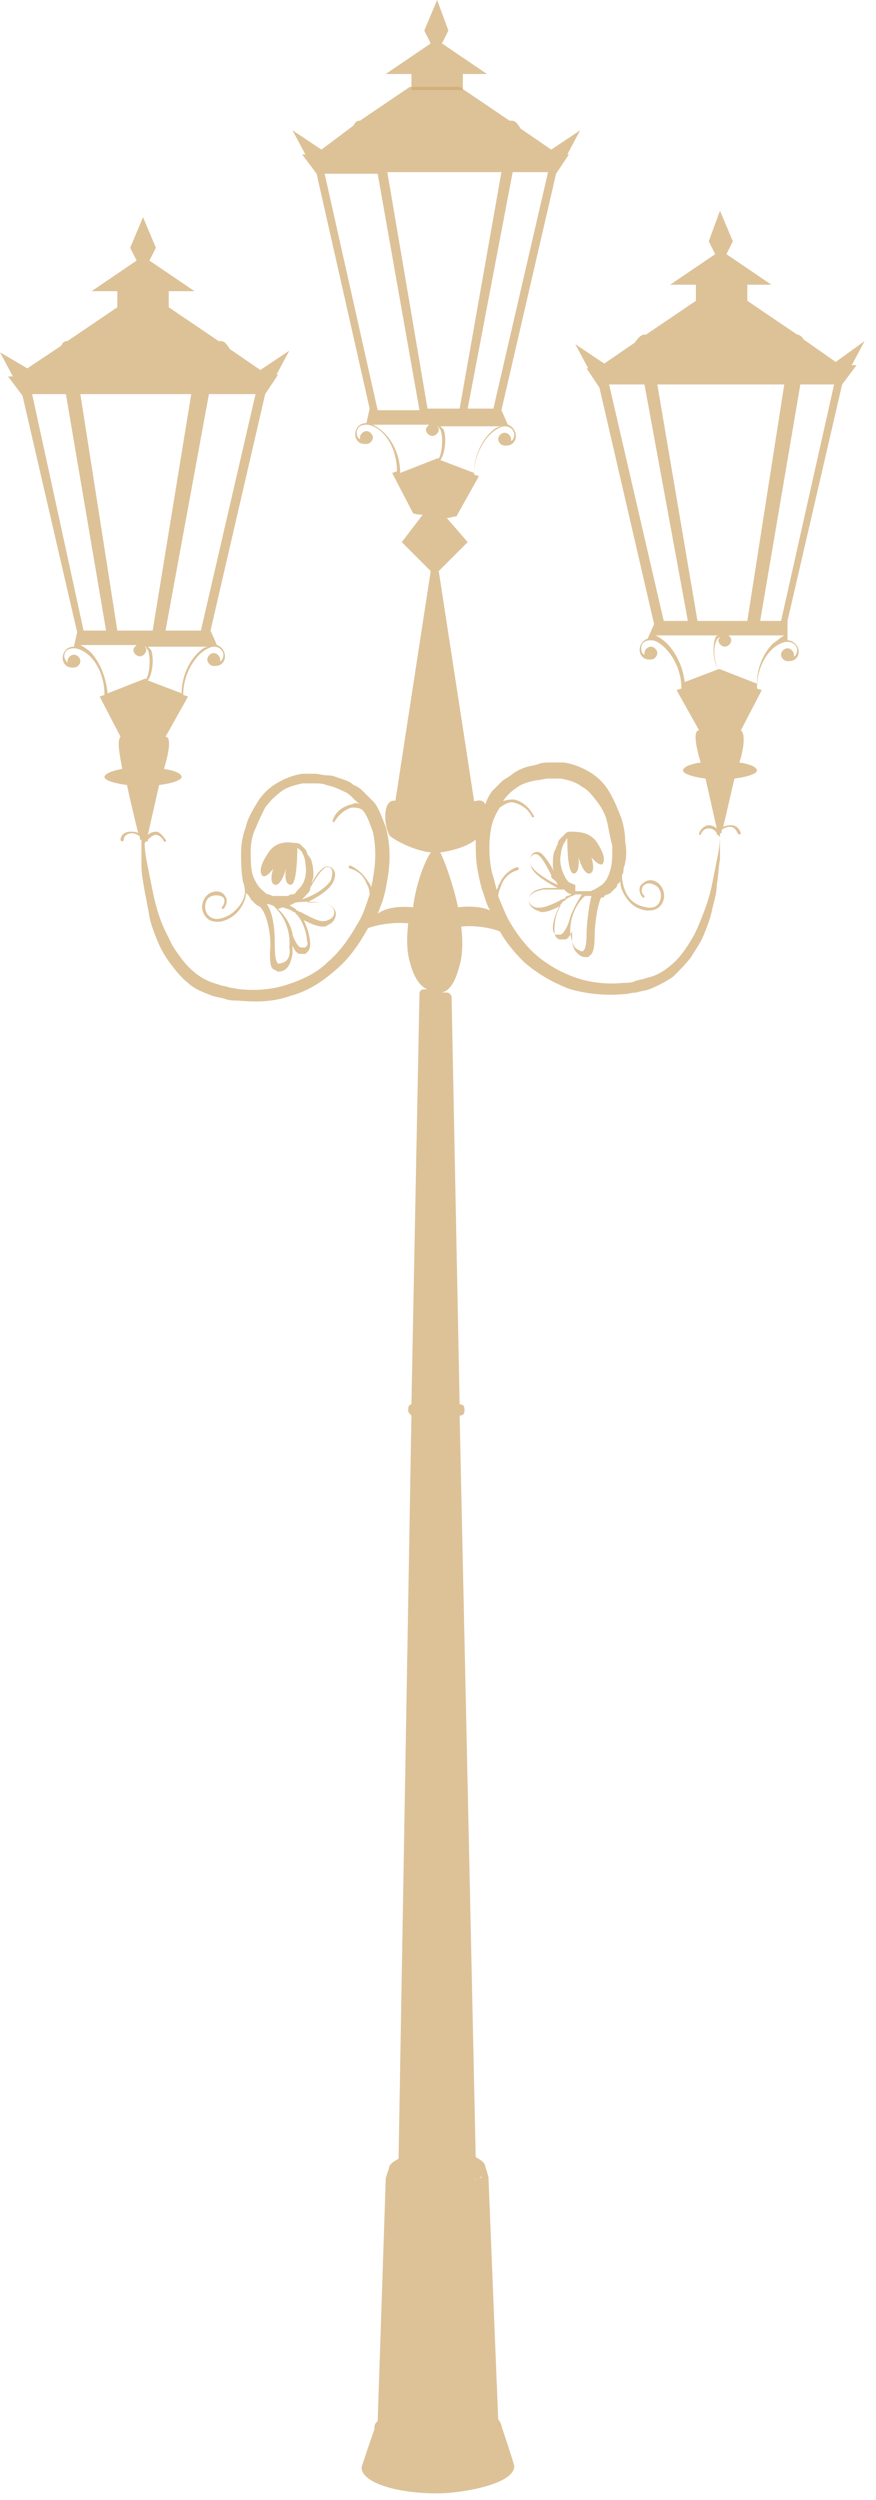
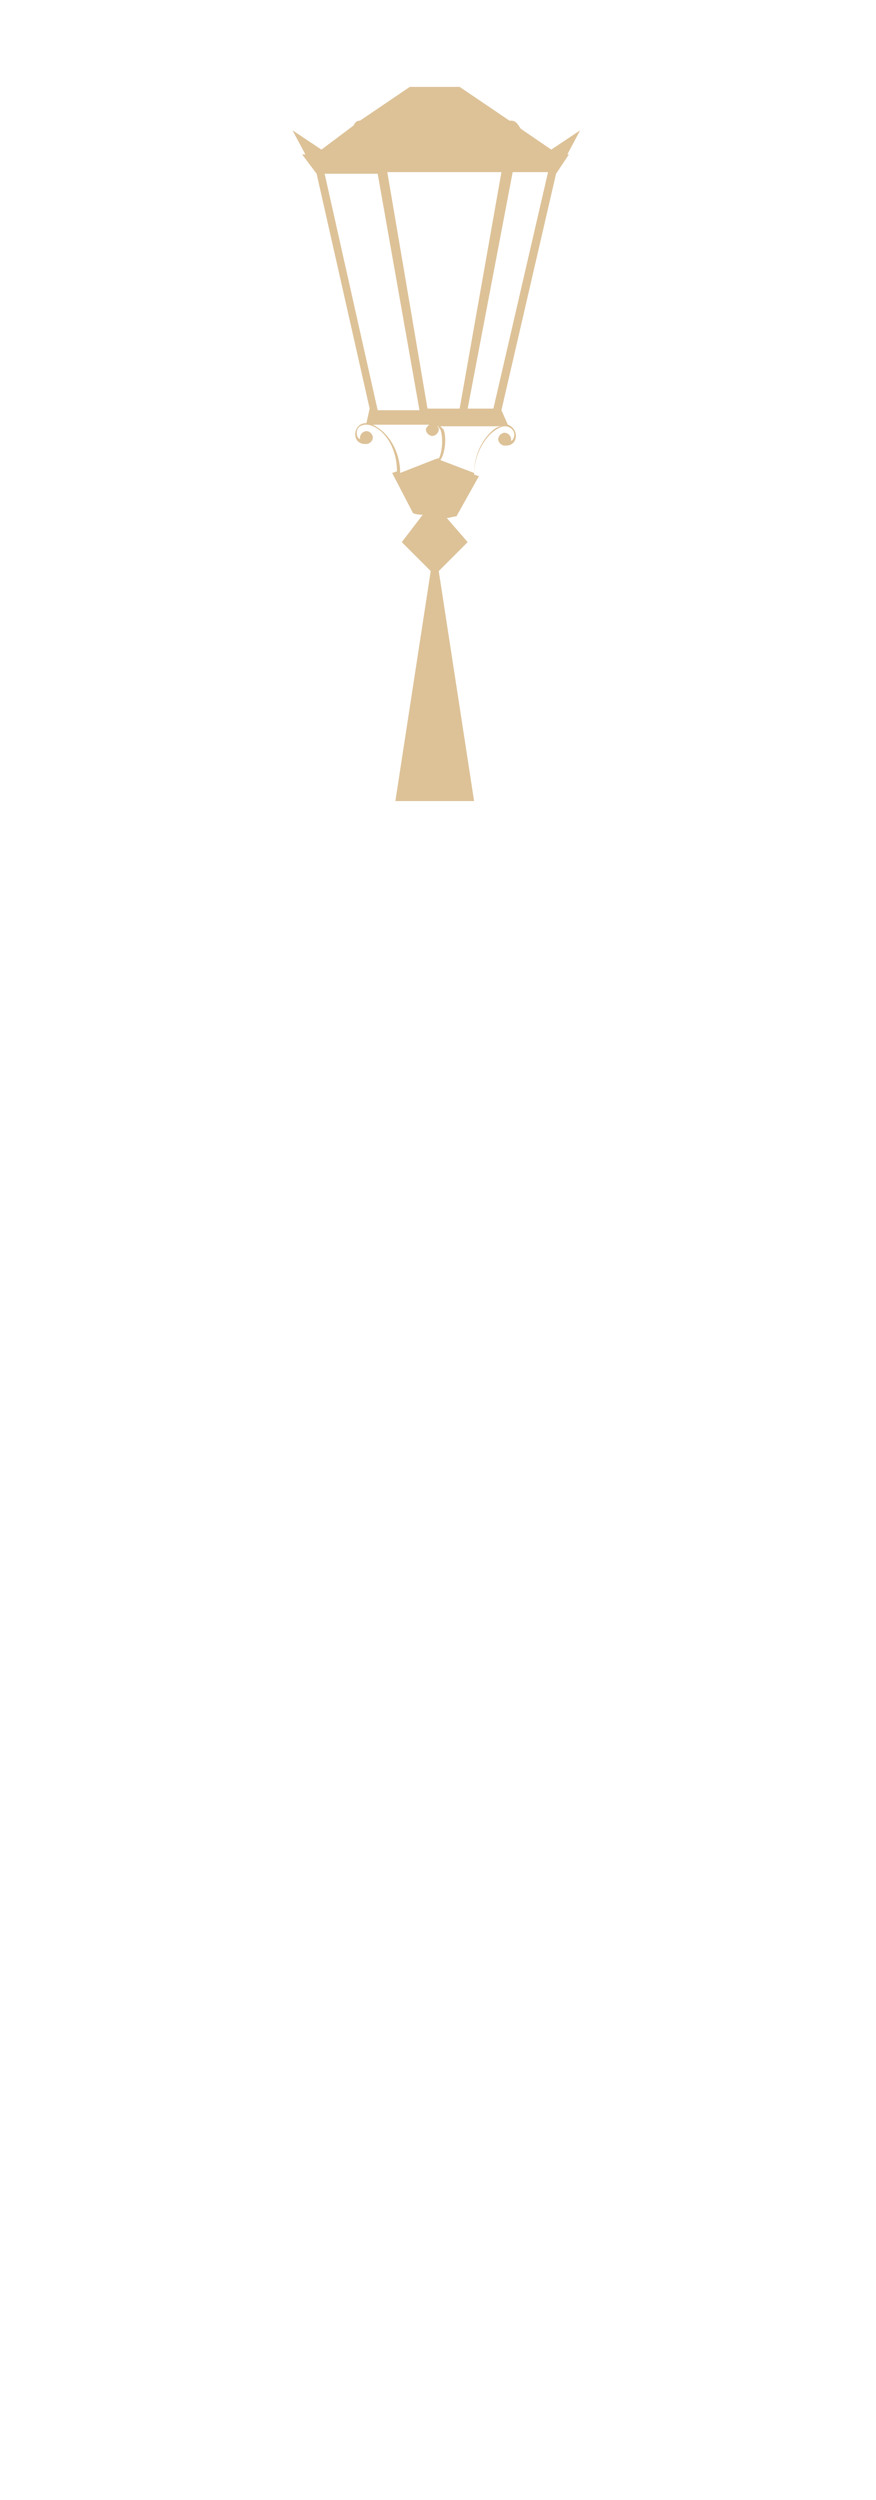
<svg xmlns="http://www.w3.org/2000/svg" width="74" height="211" viewBox="0 0 74 211" fill="none">
-   <path d="M32.583 6.245H34.755V7.603H39.099V6.245H41.136L37.335 3.666L37.878 2.579L36.927 0L35.841 2.579L36.384 3.666L32.583 6.245Z" fill="#CFA96D" fill-opacity="0.7" />
  <path d="M24.709 10.997L25.795 13.034H25.523L26.745 14.663L31.226 34.484L30.954 35.706C30.275 35.706 30.004 36.249 30.004 36.656C30.004 37.063 30.275 37.471 30.818 37.471H30.954C31.226 37.471 31.497 37.199 31.497 36.927C31.497 36.656 31.226 36.384 30.954 36.384C30.683 36.384 30.411 36.656 30.411 36.927V37.063C30.139 36.927 30.139 36.656 30.139 36.52C30.139 36.113 30.411 35.841 30.954 35.841C31.361 35.841 31.904 36.113 32.312 36.52C33.126 37.335 33.533 38.557 33.533 39.778L33.126 39.914L34.891 43.308C34.891 43.308 35.163 43.444 35.706 43.444L33.941 45.752L36.384 48.196L33.398 67.609H37.471H40.05L37.063 48.196L39.507 45.752L37.742 43.715C38.014 43.715 38.285 43.58 38.557 43.58L40.457 40.186L40.05 40.05C40.05 38.557 40.729 37.335 41.408 36.656C41.815 36.249 42.358 35.977 42.629 35.977C43.172 35.977 43.444 36.384 43.444 36.656C43.444 36.927 43.308 37.199 43.172 37.199V37.063C43.172 36.792 42.901 36.52 42.629 36.52C42.358 36.52 42.086 36.792 42.086 37.063C42.086 37.335 42.358 37.606 42.629 37.606C42.765 37.606 42.765 37.606 42.765 37.606C43.308 37.606 43.58 37.199 43.58 36.792C43.58 36.384 43.308 35.977 42.901 35.841L42.358 34.62L46.974 14.663L48.06 13.034H47.924L49.01 10.997L46.566 12.626L43.987 10.861C43.715 10.454 43.58 10.182 43.172 10.182C43.172 10.182 43.172 10.182 43.037 10.182L38.828 7.332H38.014H37.742H36.249H35.977H34.62L30.411 10.182C30.139 10.182 30.004 10.318 29.868 10.59L27.153 12.626L24.709 10.997ZM36.113 34.484L32.719 14.527H42.358L38.828 34.484H36.113ZM27.424 14.663H31.904L35.434 34.62H31.904L27.424 14.663ZM32.447 36.52C32.176 36.249 31.769 35.977 31.497 35.841H36.249C36.113 35.977 35.977 36.113 35.977 36.249C35.977 36.52 36.249 36.792 36.52 36.792C36.792 36.792 37.063 36.52 37.063 36.249C37.063 36.113 37.063 36.113 36.928 35.977C37.063 35.977 37.063 36.113 37.199 36.249C37.471 36.927 37.335 38.285 37.063 38.692H36.928L33.805 39.914C33.805 38.557 33.262 37.335 32.447 36.52ZM41.408 36.52C40.729 37.199 40.05 38.421 40.05 39.914L37.199 38.828C37.606 38.285 37.742 36.927 37.471 36.249C37.335 36.113 37.199 35.977 37.199 35.977H42.494C42.086 35.977 41.815 36.113 41.408 36.52ZM41.679 34.484H39.507L43.308 14.527H46.295L41.679 34.484Z" fill="#CFA96D" fill-opacity="0.7" />
-   <path d="M71.953 30.818L73.039 28.782L70.596 30.547L67.88 28.646C67.745 28.374 67.473 28.238 67.338 28.238L63.129 25.387V24.03H65.165L61.364 21.451L61.907 20.364L60.821 17.785L59.871 20.364L60.414 21.451L56.612 24.03H58.785V25.387L54.576 28.238C54.576 28.238 54.576 28.238 54.44 28.238C54.169 28.238 53.897 28.51 53.626 28.917L51.046 30.682L48.602 29.053L49.688 31.09H49.553L50.639 32.719L55.255 52.675L54.712 53.897C54.304 54.033 54.033 54.44 54.033 54.848C54.033 55.255 54.304 55.662 54.847 55.662H54.983C55.255 55.662 55.526 55.391 55.526 55.119C55.526 54.848 55.255 54.576 54.983 54.576C54.712 54.576 54.44 54.848 54.44 55.119V55.255C54.169 55.119 54.169 54.848 54.169 54.712C54.169 54.305 54.44 54.033 54.983 54.033C55.391 54.033 55.798 54.305 56.205 54.712C56.884 55.391 57.563 56.613 57.563 58.106L57.155 58.242L59.056 61.636C58.377 61.636 59.056 63.944 59.192 64.351C58.242 64.487 57.698 64.758 57.698 65.03C57.698 65.301 58.513 65.573 59.599 65.709L60.549 69.917C60.414 69.781 60.142 69.646 59.871 69.646C59.599 69.646 59.192 69.917 59.056 70.325V70.46H59.192C59.328 70.053 59.599 69.917 59.871 69.917C60.142 69.917 60.414 70.053 60.549 70.325V70.46H60.685C60.685 70.46 60.685 70.596 60.821 70.596C60.821 71.275 60.685 71.954 60.549 72.632C60.414 73.311 60.278 73.99 60.142 74.669C59.871 76.026 59.328 77.384 58.785 78.606C58.513 79.149 58.106 79.828 57.698 80.371C57.291 80.914 56.884 81.321 56.341 81.728C55.798 82.136 55.255 82.407 54.576 82.543C54.304 82.679 53.897 82.679 53.626 82.814C53.354 82.95 52.947 82.95 52.675 82.95C51.318 83.086 49.96 82.95 48.738 82.543C47.516 82.136 46.294 81.457 45.344 80.642C44.394 79.828 43.579 78.742 42.901 77.52C42.629 76.977 42.357 76.298 42.086 75.619C42.086 75.348 42.222 75.076 42.357 74.669C42.629 73.99 43.172 73.583 43.715 73.447L43.851 73.311L43.715 73.175C43.172 73.311 42.493 73.854 42.222 74.533C42.086 74.669 42.086 74.94 41.95 75.076C41.814 74.533 41.679 73.99 41.543 73.583C41.271 72.225 41.271 70.868 41.543 69.646C41.679 69.103 41.95 68.56 42.222 68.152C42.629 67.881 43.036 67.609 43.444 67.745C43.987 67.881 44.665 68.288 44.937 68.967C44.937 68.967 44.937 68.967 45.073 68.967C45.073 68.967 45.208 68.831 45.073 68.831C44.665 68.016 43.987 67.609 43.444 67.474C43.172 67.474 42.901 67.474 42.493 67.609C42.765 67.202 43.172 66.795 43.579 66.523C44.122 66.116 44.665 65.98 45.344 65.844C45.616 65.844 46.023 65.709 46.294 65.709H46.838C46.973 65.709 47.109 65.709 47.381 65.709C48.059 65.844 48.602 65.98 49.145 66.387C49.688 66.659 50.096 67.202 50.503 67.745C50.91 68.288 51.182 68.831 51.318 69.51C51.453 70.189 51.589 70.868 51.725 71.41C51.725 72.089 51.725 72.768 51.589 73.311C51.453 73.854 51.182 74.533 50.639 74.805C50.503 74.94 50.367 74.94 50.232 75.076C50.096 75.076 49.96 75.212 49.824 75.212C49.688 75.212 49.688 75.212 49.553 75.212C49.417 75.212 49.417 75.212 49.281 75.212C49.145 75.212 49.01 75.212 48.874 75.212C48.738 75.212 48.738 75.212 48.602 75.212V74.669C48.467 74.669 48.331 74.533 48.195 74.533C47.924 74.397 47.788 74.126 47.652 73.854C47.381 73.311 47.245 72.632 47.381 72.089C47.381 71.818 47.516 71.41 47.652 71.139C47.788 71.003 47.788 70.868 47.924 70.732C47.924 71.275 47.924 73.719 48.467 73.719C49.01 73.719 48.874 72.361 48.874 72.361C48.874 72.361 49.281 73.854 49.824 73.719C50.367 73.583 49.96 72.361 49.96 72.361C49.96 72.361 50.639 73.175 50.91 72.904C51.182 72.497 50.91 71.818 50.367 71.003C49.824 70.325 49.145 70.189 48.195 70.189C48.059 70.189 47.924 70.189 47.788 70.325C47.652 70.46 47.516 70.596 47.381 70.732C47.245 70.868 47.109 71.003 47.109 71.275C46.973 71.41 46.973 71.682 46.838 71.818C46.702 72.225 46.702 72.632 46.702 73.04C46.702 73.175 46.702 73.311 46.838 73.583C46.294 72.632 45.887 72.089 45.616 71.954C45.344 71.818 45.073 71.954 44.937 72.089C44.801 72.361 44.665 72.768 44.937 73.311C45.208 73.854 46.294 74.533 47.109 74.94C46.838 74.94 46.43 74.94 46.023 74.94C45.073 75.076 44.665 75.483 44.665 75.891C44.665 76.298 44.801 76.57 45.344 76.841C45.48 76.841 45.616 76.977 45.752 76.977C46.294 76.977 46.838 76.705 47.381 76.434C46.973 76.977 46.838 77.791 46.838 78.47C46.838 79.013 46.973 79.149 47.245 79.285C47.381 79.285 47.381 79.285 47.516 79.285C47.652 79.285 47.652 79.285 47.788 79.285C48.059 79.149 48.195 78.877 48.331 78.606C48.331 78.877 48.331 79.149 48.331 79.285C48.331 79.963 48.602 80.371 49.01 80.642C49.145 80.778 49.417 80.778 49.553 80.778C49.688 80.778 49.688 80.778 49.824 80.642C50.096 80.507 50.232 79.963 50.232 79.013C50.232 78.334 50.367 76.705 50.775 75.755C50.91 75.755 51.046 75.755 51.046 75.619C51.182 75.483 51.453 75.483 51.589 75.348C51.725 75.212 51.861 75.076 51.996 74.94C52.132 74.805 52.132 74.805 52.132 74.669L52.268 74.533L52.404 74.397C52.404 74.805 52.539 75.212 52.811 75.619C53.218 76.298 53.761 76.705 54.576 76.841C54.712 76.841 54.712 76.841 54.847 76.841C55.526 76.841 55.934 76.434 56.069 75.891C56.205 75.348 55.934 74.669 55.391 74.397C54.847 74.126 54.44 74.397 54.169 74.669C53.897 74.94 54.033 75.483 54.304 75.755H54.44V75.619C54.169 75.348 54.169 75.076 54.304 74.805C54.44 74.669 54.712 74.397 55.255 74.669C55.662 74.805 55.934 75.348 55.798 75.891C55.662 76.434 55.255 76.705 54.576 76.57C53.897 76.434 53.354 76.162 52.947 75.483C52.675 74.94 52.539 74.397 52.539 73.854C52.675 73.719 52.675 73.447 52.675 73.311C52.947 72.497 52.947 71.818 52.811 71.003C52.811 70.325 52.675 69.51 52.404 68.831C52.132 68.152 51.861 67.474 51.453 66.795C51.046 66.116 50.503 65.573 49.824 65.165C49.145 64.758 48.467 64.487 47.652 64.351C47.516 64.351 47.245 64.351 47.109 64.351H46.566C46.159 64.351 45.752 64.351 45.48 64.487C45.073 64.623 44.801 64.623 44.394 64.758C43.987 64.894 43.715 65.03 43.308 65.301C43.036 65.573 42.629 65.709 42.357 65.98C42.222 66.116 42.086 66.252 41.95 66.387C41.814 66.523 41.679 66.659 41.543 66.795C41.271 67.202 41.136 67.474 41 67.881C40.864 67.609 40.593 67.474 40.185 67.609H33.533C32.175 67.202 32.447 70.053 32.99 70.596C33.533 71.003 35.026 71.818 36.52 71.954H36.384C35.841 72.768 35.162 74.533 34.891 76.57C33.397 76.434 32.447 76.705 31.904 77.112C32.04 76.841 32.04 76.705 32.175 76.434C32.447 75.755 32.583 75.076 32.718 74.261C32.99 72.768 32.99 71.275 32.583 69.781C32.311 69.103 32.04 68.288 31.632 67.745C31.497 67.609 31.361 67.474 31.225 67.338C31.089 67.202 30.953 67.066 30.818 66.93C30.546 66.659 30.275 66.387 29.867 66.252C29.596 65.98 29.189 65.844 28.781 65.709C28.374 65.573 28.102 65.437 27.695 65.437C27.288 65.437 26.881 65.301 26.609 65.301H26.066C25.93 65.301 25.659 65.301 25.523 65.301C24.709 65.437 24.03 65.709 23.351 66.116C22.672 66.523 22.129 67.066 21.722 67.745C21.314 68.424 20.907 69.103 20.771 69.781C20.5 70.46 20.364 71.275 20.364 71.954C20.364 72.632 20.364 73.447 20.5 74.261C20.5 74.397 20.636 74.669 20.636 74.805C20.771 75.348 20.636 75.891 20.228 76.434C19.821 76.977 19.278 77.384 18.599 77.52C18.056 77.656 17.513 77.384 17.377 76.841C17.242 76.434 17.377 75.755 17.921 75.619C18.328 75.483 18.735 75.619 18.871 75.755C19.006 75.891 19.006 76.298 18.735 76.57V76.705H18.871C19.142 76.434 19.278 75.891 19.006 75.619C18.871 75.348 18.463 75.076 17.785 75.348C17.242 75.619 16.97 76.298 17.106 76.841C17.242 77.248 17.513 77.791 18.328 77.791C18.463 77.791 18.463 77.791 18.599 77.791C19.278 77.656 19.957 77.248 20.364 76.57C20.636 76.162 20.771 75.755 20.771 75.348L20.907 75.483L21.043 75.619C21.043 75.755 21.179 75.755 21.179 75.891C21.314 76.026 21.45 76.162 21.586 76.298C21.722 76.434 21.858 76.434 21.993 76.57C22.672 77.248 22.944 79.42 22.808 80.235C22.808 81.185 22.808 81.728 23.215 81.864C23.351 81.864 23.351 82 23.487 82C23.622 82 23.758 82 24.03 81.864C24.437 81.593 24.573 81.185 24.709 80.507C24.709 80.235 24.709 80.099 24.709 79.828C24.844 80.099 24.98 80.371 25.252 80.507C25.387 80.507 25.387 80.507 25.523 80.507C25.659 80.507 25.659 80.507 25.795 80.507C25.93 80.371 26.202 80.235 26.202 79.692C26.202 79.013 25.93 78.199 25.659 77.656C26.202 77.927 26.745 78.199 27.288 78.199C27.424 78.199 27.559 78.199 27.695 78.063C28.102 77.927 28.374 77.52 28.374 77.112C28.374 76.705 27.831 76.162 27.016 76.162C26.609 76.162 26.202 76.162 25.93 76.162C26.745 75.755 27.695 75.212 28.102 74.533C28.374 73.99 28.374 73.583 28.102 73.311C27.967 73.175 27.695 73.04 27.424 73.175C27.152 73.311 26.745 73.719 26.338 74.533C26.338 74.397 26.473 74.126 26.473 73.99C26.473 73.583 26.473 73.175 26.338 72.768C26.338 72.632 26.202 72.361 26.066 72.225C25.93 72.089 25.93 71.818 25.795 71.682C25.659 71.546 25.523 71.41 25.387 71.275C25.252 71.139 24.98 71.139 24.844 71.139C24.03 71.003 23.215 71.139 22.672 71.954C22.129 72.768 21.858 73.447 22.129 73.854C22.401 74.261 23.079 73.311 23.079 73.311C23.079 73.311 22.672 74.533 23.215 74.669C23.758 74.805 24.166 73.311 24.166 73.311C24.166 73.311 23.894 74.669 24.573 74.669C25.116 74.669 25.116 71.682 25.116 71.546C25.252 71.682 25.523 71.818 25.523 71.954C25.659 72.225 25.795 72.497 25.795 72.904C25.93 73.583 25.795 74.261 25.523 74.669C25.387 74.94 25.116 75.076 24.98 75.348C24.844 75.483 24.709 75.483 24.573 75.483L24.301 75.619C24.166 75.619 24.166 75.619 24.03 75.619C23.894 75.619 23.758 75.619 23.622 75.619C23.487 75.619 23.487 75.619 23.351 75.619C23.215 75.619 23.215 75.619 23.079 75.619C22.944 75.619 22.808 75.483 22.672 75.483C22.536 75.483 22.401 75.348 22.265 75.212C21.858 74.94 21.45 74.261 21.314 73.719C21.179 73.175 21.179 72.497 21.179 71.818C21.179 71.139 21.314 70.46 21.586 69.917C21.858 69.238 22.129 68.695 22.401 68.152C22.808 67.609 23.215 67.202 23.758 66.795C24.301 66.387 24.98 66.252 25.523 66.116C25.659 66.116 25.795 66.116 26.066 66.116H26.609C26.881 66.116 27.288 66.116 27.559 66.252C28.238 66.387 28.781 66.659 29.324 66.93C29.732 67.202 30.003 67.609 30.41 67.881C30.139 67.745 30.003 67.745 29.732 67.881C29.053 68.016 28.374 68.424 28.102 69.238V69.374H28.238C28.646 68.695 29.189 68.288 29.732 68.152C30.003 68.152 30.41 68.152 30.682 68.424C31.089 68.967 31.225 69.51 31.497 70.189C31.768 71.41 31.768 72.768 31.497 74.126C31.497 74.397 31.361 74.669 31.361 74.94C31.361 74.805 31.225 74.533 31.089 74.397C30.682 73.719 30.139 73.311 29.596 73.04C29.596 73.04 29.46 73.04 29.46 73.175C29.46 73.175 29.46 73.311 29.596 73.311C30.139 73.447 30.682 73.854 30.953 74.533C31.089 74.805 31.225 75.076 31.225 75.483C30.953 76.298 30.682 77.248 30.139 78.063C29.46 79.285 28.646 80.371 27.695 81.185C26.745 82.136 25.523 82.679 24.301 83.086C23.079 83.493 21.722 83.629 20.364 83.493C20.093 83.493 19.685 83.358 19.414 83.358C19.142 83.222 18.735 83.222 18.463 83.086C17.921 82.95 17.242 82.679 16.699 82.271C16.156 81.864 15.748 81.457 15.341 80.914C14.934 80.371 14.526 79.828 14.255 79.149C13.576 77.927 13.169 76.57 12.897 75.212C12.761 74.533 12.626 73.854 12.49 73.175C12.354 72.497 12.219 71.818 12.219 71.139C12.219 71.139 12.219 71.139 12.354 71.003H12.49V70.868C12.626 70.732 12.897 70.46 13.169 70.46C13.44 70.46 13.712 70.732 13.848 71.003C13.848 71.003 13.983 71.139 13.983 71.003C13.983 71.003 14.119 70.868 13.983 70.868C13.712 70.46 13.44 70.189 13.169 70.189C12.897 70.189 12.626 70.325 12.49 70.46L13.44 66.252C14.526 66.116 15.341 65.844 15.341 65.573C15.341 65.301 14.798 65.03 13.848 64.894C13.983 64.487 14.662 62.179 13.983 62.179L15.884 58.785L15.477 58.649C15.477 57.156 16.156 55.934 16.834 55.255C17.242 54.848 17.785 54.576 18.056 54.576C18.599 54.576 18.871 54.983 18.871 55.255C18.871 55.526 18.735 55.798 18.599 55.798V55.662C18.599 55.391 18.328 55.119 18.056 55.119C17.785 55.119 17.513 55.391 17.513 55.662C17.513 55.934 17.785 56.205 18.056 56.205C18.192 56.205 18.192 56.205 18.192 56.205C18.735 56.205 19.006 55.798 19.006 55.391C19.006 54.983 18.735 54.576 18.328 54.44L17.785 53.219L22.401 33.262L23.487 31.633H23.351L24.437 29.596L21.993 31.225L19.414 29.46C19.142 29.053 19.006 28.782 18.599 28.782C18.599 28.782 18.599 28.782 18.463 28.782L14.255 25.931V24.573H16.427L12.626 21.994L13.169 20.907L12.083 18.328L10.997 20.907L11.54 21.994L7.738 24.573H9.911V25.931L5.702 28.782C5.43 28.782 5.295 28.917 5.159 29.189L2.308 31.09L0 29.732L1.086 31.768H0.679L1.901 33.397L6.517 53.354L6.245 54.576C5.566 54.576 5.295 55.119 5.295 55.526C5.295 55.934 5.566 56.341 6.109 56.341H6.245C6.517 56.341 6.788 56.069 6.788 55.798C6.788 55.526 6.517 55.255 6.245 55.255C5.973 55.255 5.702 55.526 5.702 55.798V55.934C5.566 55.798 5.43 55.526 5.43 55.391C5.43 54.983 5.702 54.712 6.245 54.712C6.652 54.712 7.195 54.983 7.603 55.391C8.417 56.205 8.824 57.427 8.824 58.649L8.417 58.785L10.182 62.179C9.775 62.586 10.318 64.623 10.318 64.894C9.503 65.03 8.824 65.301 8.824 65.573C8.824 65.844 9.639 66.116 10.725 66.252C10.861 66.93 11.404 69.238 11.675 70.325C11.54 70.189 11.268 70.189 10.997 70.189C10.589 70.189 10.182 70.46 10.182 70.868C10.182 70.868 10.182 71.003 10.318 71.003C10.318 71.003 10.454 71.003 10.454 70.868C10.454 70.596 10.725 70.325 11.132 70.325C11.404 70.325 11.675 70.46 11.811 70.596C11.811 70.732 11.811 70.868 11.811 70.868H11.947C11.947 70.868 11.947 70.868 11.947 71.003C11.947 71.682 11.947 72.361 11.947 73.04C11.947 73.719 12.083 74.397 12.219 75.212C12.354 75.891 12.49 76.57 12.626 77.384C12.761 78.063 13.033 78.742 13.305 79.421C13.576 80.099 13.983 80.778 14.391 81.321C14.798 81.864 15.341 82.543 15.884 82.95C16.427 83.493 17.242 83.765 17.921 84.036C18.328 84.172 18.599 84.172 19.006 84.308C19.414 84.444 19.685 84.444 20.093 84.444C21.586 84.579 23.079 84.579 24.573 84.036C26.066 83.629 27.288 82.814 28.51 81.728C29.596 80.778 30.41 79.556 31.089 78.334C31.768 78.063 33.261 77.791 34.483 77.927C34.347 79.149 34.347 80.235 34.619 81.185C35.026 82.814 35.705 83.358 36.112 83.493H35.841C35.569 83.493 35.434 83.629 35.434 83.901L34.755 118.52C34.619 118.52 34.483 118.655 34.483 118.927V119.063C34.483 119.198 34.619 119.334 34.755 119.47L33.669 182.192C33.126 182.463 32.854 182.735 32.854 183.006L32.583 183.821V183.956L31.904 204.321C31.768 204.456 31.632 204.592 31.632 204.864C31.632 204.999 31.632 204.999 31.632 205.135V204.999C31.632 204.999 30.546 208.122 30.546 208.258C30.546 209.48 33.397 210.43 36.927 210.43C37.877 210.43 38.828 210.294 39.642 210.158C41.814 209.751 43.444 209.072 43.444 208.122C43.444 207.986 42.357 204.728 42.357 204.728C42.357 204.592 42.222 204.321 42.086 204.185L41.271 183.956V183.821C41.271 183.685 41 182.87 41 182.87C41 182.599 40.728 182.327 40.185 182.056L38.828 119.47C39.099 119.47 39.235 119.334 39.235 119.063V118.927C39.235 118.655 39.099 118.52 38.828 118.52L38.149 84.172C38.149 84.036 38.013 83.765 37.742 83.765H37.334C37.877 83.629 38.42 83.086 38.828 81.457C39.099 80.507 39.099 79.42 38.963 78.199C40.185 78.063 41.543 78.334 42.222 78.606C42.765 79.556 43.444 80.371 44.258 81.185C45.344 82.136 46.702 82.95 48.195 83.493C49.688 83.901 51.182 84.036 52.675 83.901C53.083 83.901 53.354 83.765 53.761 83.765C54.169 83.629 54.44 83.629 54.847 83.493C55.526 83.222 56.341 82.814 56.884 82.407C57.427 81.864 57.97 81.321 58.377 80.778C58.785 80.099 59.192 79.556 59.463 78.877C59.735 78.199 60.006 77.52 60.142 76.841C60.278 76.162 60.549 75.483 60.549 74.669C60.685 73.99 60.685 73.311 60.821 72.497C60.821 71.818 60.821 71.139 60.821 70.46C60.821 70.46 60.821 70.46 60.821 70.325H60.957C60.957 70.325 60.957 70.189 60.957 70.053C61.093 69.917 61.364 69.781 61.636 69.781C62.043 69.781 62.179 70.053 62.314 70.325L62.45 70.46L62.586 70.325C62.45 69.917 62.179 69.646 61.771 69.646C61.636 69.646 61.364 69.646 61.093 69.781C61.364 68.695 61.907 66.252 62.043 65.709C63.129 65.573 63.944 65.301 63.944 65.03C63.944 64.758 63.4 64.487 62.45 64.351C62.586 64.079 63.129 62.043 62.586 61.636L64.351 58.242L63.944 58.106C63.944 56.884 64.351 55.662 65.165 54.848C65.573 54.44 66.116 54.169 66.523 54.169C67.066 54.169 67.338 54.576 67.338 54.848C67.338 55.119 67.202 55.391 67.066 55.391V55.255C67.066 54.983 66.794 54.712 66.523 54.712C66.251 54.712 65.98 54.983 65.98 55.255C65.98 55.526 66.251 55.798 66.523 55.798C66.659 55.798 66.659 55.798 66.659 55.798C67.202 55.798 67.473 55.391 67.473 54.983C67.473 54.576 67.066 54.033 66.523 54.033V52.404L71.139 32.447L72.361 30.818H71.953ZM44.937 73.175C44.665 72.768 44.801 72.361 44.937 72.225C45.073 72.089 45.073 72.089 45.208 72.089H45.344C45.616 72.225 45.887 72.497 46.566 73.854V73.99C46.566 74.126 46.838 74.261 46.973 74.397C46.973 74.533 47.109 74.533 47.109 74.669C46.43 74.397 45.344 73.719 44.937 73.175ZM45.208 76.57C44.801 76.434 44.665 76.162 44.665 75.891C44.665 75.483 45.208 75.212 45.887 75.076C46.294 75.076 46.702 75.076 46.973 75.076C47.245 75.076 47.516 75.076 47.652 75.076C47.652 75.076 47.652 75.076 47.788 75.212C47.924 75.348 48.195 75.483 48.331 75.483C48.195 75.483 48.059 75.619 47.924 75.619C47.924 75.619 47.788 75.619 47.788 75.755C47.652 75.891 47.381 75.891 47.245 76.026C46.43 76.434 45.752 76.705 45.208 76.57ZM48.059 77.791C47.924 78.199 47.652 78.742 47.381 78.877C47.245 78.877 47.109 78.877 46.973 78.877C46.838 78.877 46.702 78.606 46.702 78.334C46.702 77.52 47.245 76.298 47.652 76.026C47.652 76.026 47.788 76.026 47.788 75.891C47.924 75.891 47.924 75.755 48.059 75.755C48.195 75.619 48.467 75.619 48.602 75.483H48.738C48.874 75.483 49.01 75.483 49.145 75.483C48.467 76.57 48.195 77.248 48.059 77.791ZM49.553 78.742C49.553 79.828 49.417 80.099 49.281 80.235C49.145 80.371 49.01 80.235 48.738 80.099C48.467 79.963 48.331 79.556 48.195 78.877C48.059 77.927 48.467 76.434 49.417 75.619C49.553 75.619 49.553 75.619 49.688 75.619C49.824 75.619 49.824 75.619 49.96 75.619C49.688 76.705 49.553 78.199 49.553 78.742ZM24.03 81.185C23.758 81.321 23.622 81.321 23.487 81.321C23.351 81.185 23.215 80.914 23.215 79.828C23.215 79.149 23.215 77.248 22.536 76.298H22.672L23.079 76.434C24.166 77.384 24.573 78.877 24.437 79.963C24.573 80.642 24.301 81.05 24.03 81.185ZM23.351 76.434C23.351 76.57 23.351 76.57 23.351 76.434ZM25.795 79.963C25.659 79.963 25.523 79.963 25.387 79.963C25.116 79.828 24.844 79.285 24.709 78.877V78.742C24.573 78.334 24.437 77.656 23.487 76.705L23.894 76.57C24.166 76.705 24.437 76.705 24.573 76.841C24.709 76.841 24.709 76.977 24.844 76.977C24.844 76.977 24.98 76.977 24.98 77.112C25.387 77.384 25.93 78.606 25.93 79.421C26.066 79.692 25.93 79.828 25.795 79.963ZM27.016 76.162C27.695 76.162 28.238 76.57 28.238 76.977C28.238 77.248 28.102 77.52 27.695 77.656C27.152 77.927 26.473 77.52 25.659 77.112C25.523 76.977 25.252 76.977 25.116 76.841C25.116 76.841 24.98 76.841 24.98 76.705C24.709 76.57 24.573 76.434 24.437 76.434L24.98 76.162C25.116 76.162 25.795 76.026 27.016 76.162ZM27.559 73.175H27.695C27.831 73.175 27.831 73.175 27.967 73.311C28.102 73.447 28.102 73.719 27.967 74.261C27.559 74.94 26.473 75.619 25.523 75.891C25.795 75.619 26.202 75.212 26.202 75.076V74.94C26.881 73.719 27.288 73.311 27.559 73.175ZM16.699 55.119C16.02 55.798 15.341 57.02 15.341 58.513L12.49 57.427C12.897 56.884 13.033 55.526 12.761 54.848C12.626 54.712 12.49 54.576 12.49 54.576H17.649C17.242 54.576 16.97 54.848 16.699 55.119ZM16.156 33.262L12.897 53.219H9.911L6.788 33.262H16.156ZM16.97 53.219H13.983L17.649 33.262H21.586L16.97 53.219ZM2.715 33.262H5.566L8.96 53.219H7.06L2.715 33.262ZM7.738 55.119C7.467 54.848 7.06 54.576 6.788 54.44H11.54C11.404 54.576 11.268 54.712 11.268 54.848C11.268 55.119 11.54 55.391 11.811 55.391C12.083 55.391 12.354 55.119 12.354 54.848C12.354 54.712 12.354 54.712 12.219 54.576C12.354 54.576 12.354 54.712 12.49 54.848C12.761 55.526 12.626 56.884 12.354 57.291H12.219L9.096 58.513C8.96 57.291 8.553 56.069 7.738 55.119ZM40.728 183.685L40.864 183.549C40.864 183.549 40.864 183.549 40.728 183.685ZM40.05 183.956C40.05 183.956 40.185 183.956 40.185 183.821C40.185 183.956 40.185 183.956 40.05 183.956ZM40.457 183.821C40.593 183.821 40.593 183.685 40.728 183.685C40.593 183.821 40.593 183.821 40.457 183.821ZM32.99 183.413C33.126 183.685 33.397 183.821 33.804 184.092C33.397 183.821 33.126 183.549 32.99 183.413ZM37.063 206.9C37.606 206.9 38.013 206.9 38.42 206.9C37.877 206.764 37.47 206.9 37.063 206.9ZM39.642 206.629C39.778 206.629 39.914 206.629 39.914 206.629C39.914 206.493 39.778 206.629 39.642 206.629ZM38.828 206.764C38.963 206.764 39.099 206.764 39.235 206.764C39.099 206.629 38.963 206.764 38.828 206.764ZM41.679 205.95C41.679 205.95 41.543 205.95 41.543 206.086C41.679 205.95 41.679 205.95 41.679 205.95ZM41.271 206.086C41.271 206.086 41.136 206.086 41.136 206.221C41.136 206.221 41.136 206.221 41.271 206.086ZM40.593 206.357C40.457 206.357 40.457 206.357 40.321 206.357C40.457 206.357 40.593 206.357 40.593 206.357ZM41 183.413C41 183.278 41.136 183.278 41.136 183.142C41 183.278 41 183.278 41 183.413ZM38.692 76.57C38.285 74.669 37.606 72.768 37.199 71.954H37.063C38.285 71.818 39.507 71.41 40.185 70.868C40.185 71.682 40.185 72.497 40.321 73.311C40.457 73.99 40.593 74.805 40.864 75.483C41 75.891 41.136 76.434 41.407 76.841C40.864 76.57 39.914 76.434 38.692 76.57ZM58.92 52.404L55.526 32.447H66.251L63.129 52.404H58.92ZM51.453 32.447H54.44L58.106 52.404H56.069L51.453 32.447ZM56.341 54.305C56.069 54.033 55.662 53.762 55.391 53.626H60.685C60.549 53.626 60.414 53.762 60.414 53.897C60.142 54.576 60.278 55.934 60.685 56.477L57.834 57.563C57.698 56.205 57.02 54.983 56.341 54.305ZM65.301 54.305C64.487 55.119 63.944 56.341 63.944 57.699L60.821 56.477H60.685C60.414 56.069 60.142 54.712 60.549 54.033C60.549 53.897 60.685 53.897 60.821 53.762C60.821 53.897 60.685 53.897 60.685 54.033C60.685 54.305 60.957 54.576 61.228 54.576C61.5 54.576 61.771 54.305 61.771 54.033C61.771 53.897 61.636 53.626 61.5 53.626H66.251C65.98 53.762 65.708 54.033 65.301 54.305ZM65.98 52.404H64.215L67.609 32.447H70.46L65.98 52.404Z" fill="#CFA96D" fill-opacity="0.7" />
</svg>